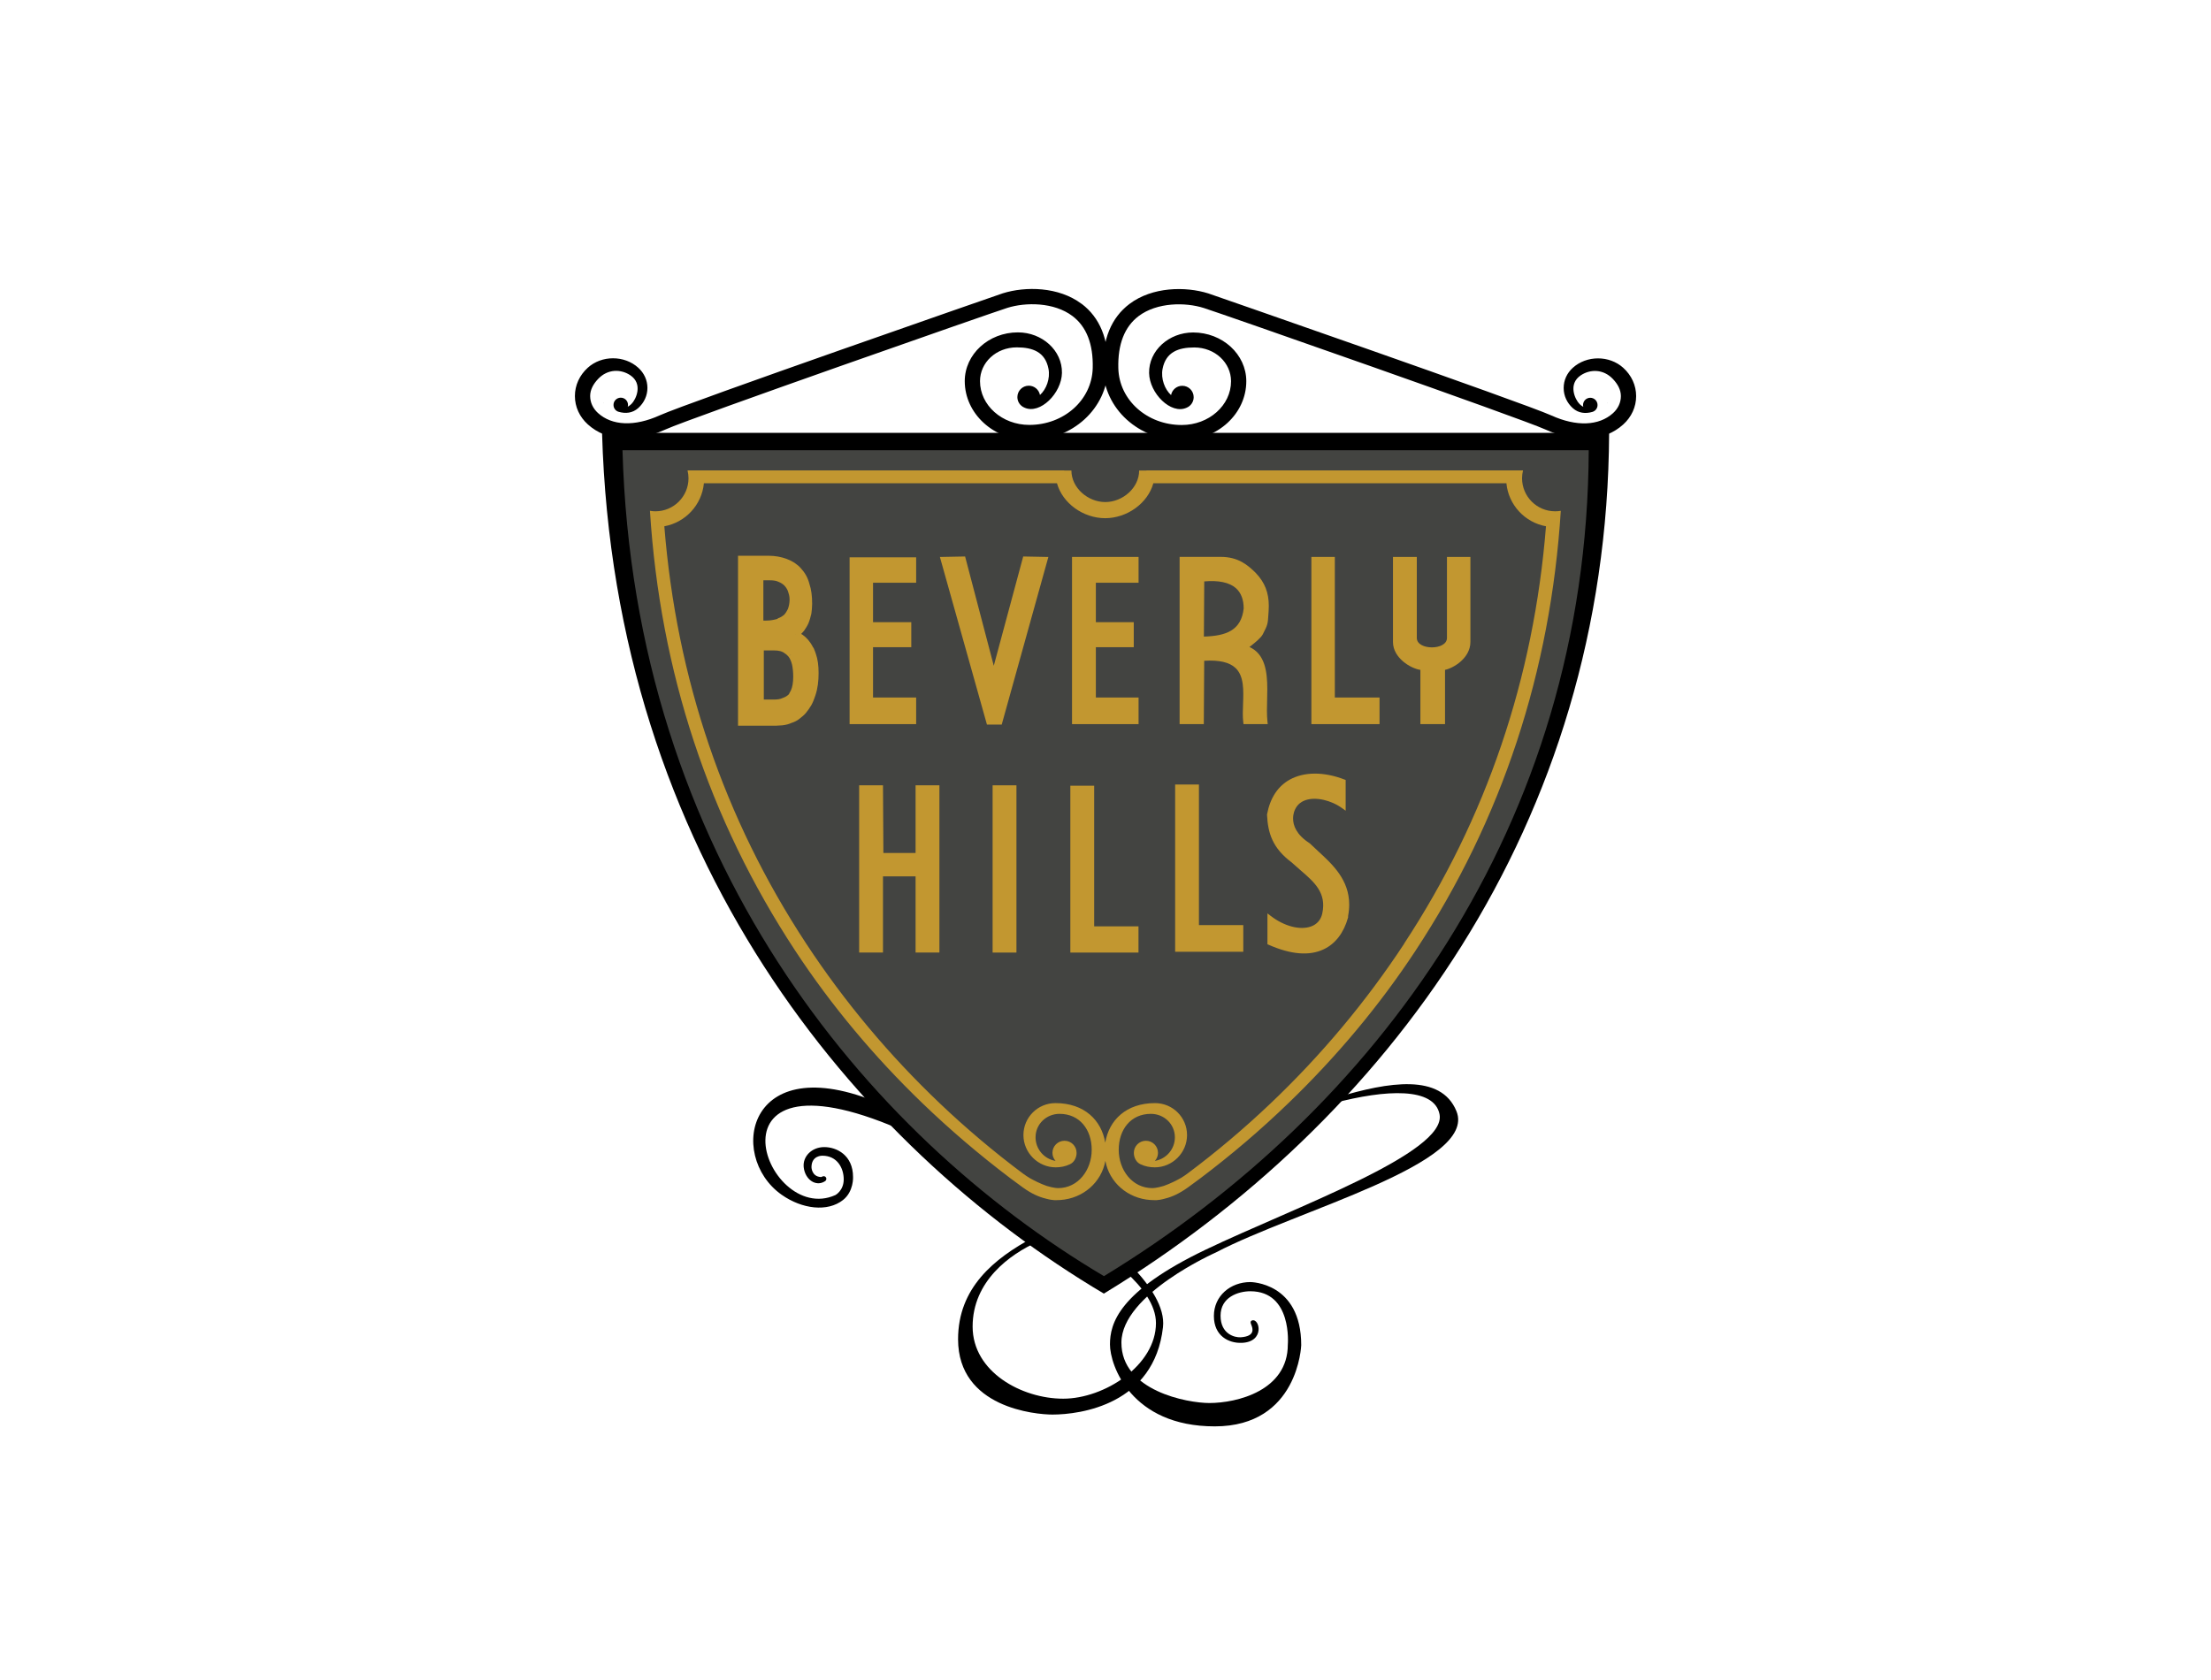
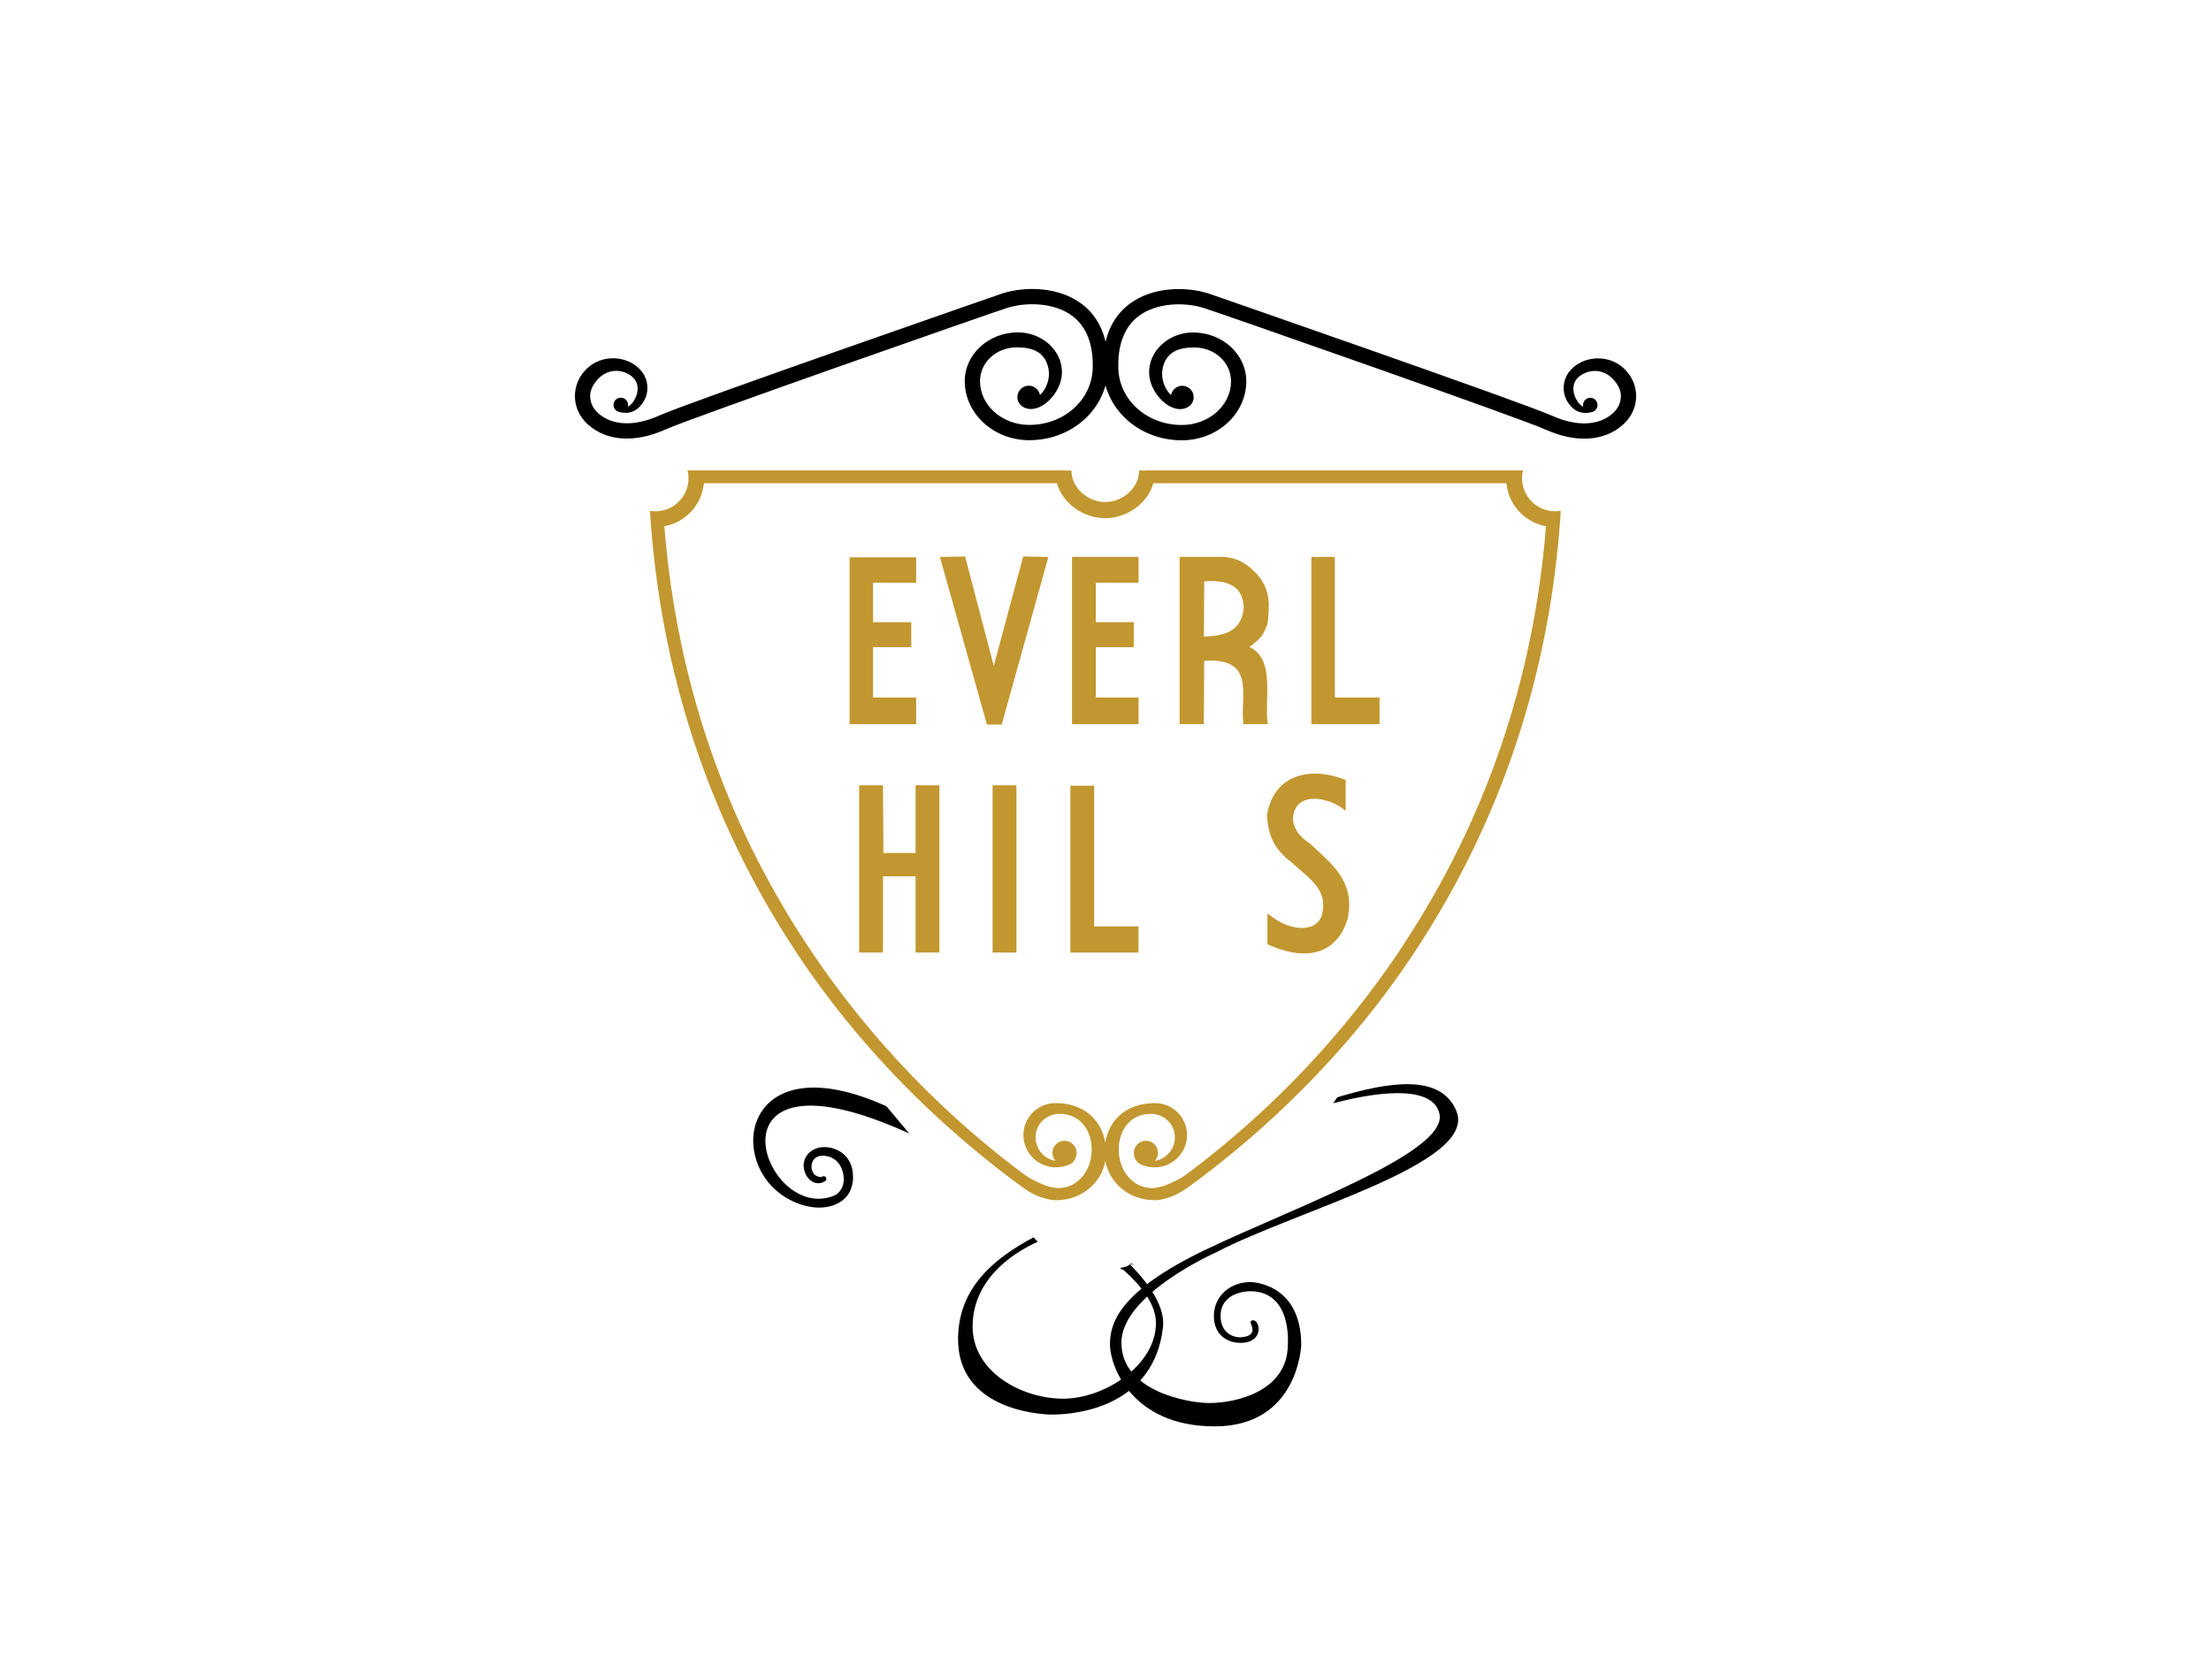
<svg xmlns="http://www.w3.org/2000/svg" id="Layer_1" data-name="Layer 1" viewBox="0 0 500 380">
  <defs>
    <style>
      .cls-1 {
        fill-rule: evenodd;
      }

      .cls-2 {
        fill: #c29730;
      }

      .cls-3 {
        fill: #434441;
      }
    </style>
  </defs>
  <g id="layer1">
    <g id="g2168">
-       <path id="path2675" class="cls-3" d="M138.15,99.6h223.76c-.36,87.03-49.59,153.15-112.26,191.3-55.42-32.86-108.81-97.37-111.5-191.3Z" />
      <path id="path2108" class="cls-2" d="M351.68,115.65c-4.13,0-7.48-3.35-7.48-7.48,0-.61.08-1.2.22-1.77h-85.17s0,.02,0,.02h-1.64c0,3.94-3.73,7.14-7.66,7.14-3.93,0-7.66-3.21-7.66-7.14h-1.64s0-.02,0-.02h-85.17c.14.57.22,1.16.22,1.77,0,4.13-3.35,7.48-7.48,7.48-.42,0-.83-.04-1.24-.11,2.29,36.36,13.32,69.79,32.84,99.48,8.18,12.44,17.89,24.02,28.74,34.48,6.27,6.04,12.92,11.71,19.87,16.97,0,0,.67.49,1.37,1.01.3.23.58.44.87.64.39.29.67.49.68.5,1.82,1.31,3.5,2.1,5.17,2.5,1.6.45,2.46.34,2.46.34.26,0,.52-.01.77-.03.01,0,.02,0,.04,0h0c5.11-.35,9.29-3.96,10.18-8.86.88,4.9,5.07,8.51,10.18,8.86h0s.02,0,.04,0c.26.02.51.03.77.03,0,0,.86.12,2.46-.34,1.66-.4,3.34-1.19,5.17-2.5,0,0,.29-.21.68-.5.28-.2.57-.41.87-.64.7-.51,1.37-1.01,1.37-1.01,6.96-5.25,13.61-10.92,19.87-16.97,10.85-10.46,20.56-22.03,28.74-34.48,19.52-29.68,30.54-63.12,32.84-99.48-.4.07-.81.11-1.24.11M317.55,213.45c-8.62,13.12-18.78,25.25-30.2,36.11-5.94,5.65-12.21,10.95-18.79,15.87l-.03.02c-.5.37-.99.7-1.47.99-.9.51-2.4,1.29-3.88,1.8-1.6.5-2.59.5-2.59.5-4.55,0-7.6-4.11-7.6-8.67s2.71-8.13,7.27-8.13c2.99,0,5.43,2.32,5.43,5.31,0,2.68-1.96,4.91-4.52,5.33.44-.48.7-1.12.7-1.82,0-1.51-1.22-2.73-2.73-2.73s-2.73,1.22-2.73,2.73c0,1.11.57,2.17,1.52,2.59,0,0,0,0,0,0,.01,0,.02,0,.03.02,0,0,.01,0,.02,0,.95.45,2.04.67,3.16.67,4,0,7.3-3.3,7.3-7.3s-3.24-7.23-7.24-7.23c-6.51,0-10.42,3.85-11.26,8.96-.84-5.1-4.75-8.96-11.26-8.96-4,0-7.24,3.23-7.24,7.23s3.3,7.3,7.3,7.3c1.12,0,2.21-.22,3.15-.67,0,0,.01,0,.02,0,.01,0,.02,0,.03-.02h0c.95-.42,1.52-1.48,1.52-2.59,0-1.51-1.22-2.73-2.73-2.73s-2.73,1.22-2.73,2.73c0,.7.27,1.34.7,1.82-2.56-.42-4.52-2.65-4.52-5.33,0-2.99,2.44-5.31,5.43-5.31,4.56,0,7.27,3.58,7.27,8.13s-3.04,8.67-7.6,8.67c0,0-.99,0-2.59-.5-1.48-.51-2.97-1.29-3.88-1.8-.47-.29-.96-.62-1.47-.99l-.03-.02c-6.58-4.92-12.85-10.22-18.79-15.87-11.42-10.86-21.57-22.99-30.2-36.11-18.58-28.27-29.34-59.96-32.09-94.41,4.78-.87,8.48-4.83,8.95-9.74,15.61,0,45.84,0,79.84,0,1.26,4.55,5.95,7.9,10.89,7.91h0s0,0,.01,0,0,0,.01,0h0c4.94-.01,9.63-3.36,10.89-7.91,34,0,64.23,0,79.84,0,.46,4.9,4.17,8.87,8.95,9.74-2.75,34.44-13.51,66.14-32.09,94.41" />
      <g id="g21618">
        <g id="g20826">
-           <path id="path2122" class="cls-2" d="M184.21,147.12c-.09-.28-.18-.55-.36-.73-.64-1.27-1.46-2.19-2.37-2.82-.11-.08-.21-.13-.3-.18.23-.23.45-.47.66-.73.37-.55.73-1.09,1-1.73.27-.64.45-1.37.64-2.1.09-.64.18-1.46.18-2.28,0-1.73-.18-3.19-.64-4.56-.36-1.37-1-2.46-1.91-3.46-.82-.91-1.91-1.64-3.19-2.1-1.18-.46-2.64-.73-4.19-.73h-6.83v38.45h7.29c1,0,1.91,0,2.73-.09.82-.09,1.46-.27,2.09-.55.55-.18,1.18-.46,1.64-.82.55-.46,1.09-.82,1.55-1.37.46-.55.91-1.19,1.28-1.82.36-.64.64-1.37.91-2.19.55-1.64.73-3.28.73-5.1,0-1.64-.18-3.1-.64-4.38-.09-.27-.18-.55-.27-.73M179.96,143.53l.02.02v.02s-.03-.01-.05-.02c.01,0,.02-.02.03-.02M178.19,137.73c-.27.55-.55,1-.91,1.37-.36.27-.73.55-1.28.73-.09.09-.18.09-.27.18-.64.18-1.46.36-2.46.36h-.64v-9.11h1.55c.73,0,1.37.09,1.91.36.46.18.91.46,1.28.82.36.36.64.82.82,1.28.18.55.37,1.09.37,1.91s-.18,1.55-.37,2.1M172.73,147.12h2.28c1.09,0,1.91.18,2.55.73.18.09.27.18.36.27.09.09.27.27.37.37l.5-.41s.01.01.02.02l-.52.39c.37.46.64,1.09.82,1.82.18.82.27,1.73.27,2.73,0,1.36-.18,2.37-.55,3.19-.09.18-.18.27-.27.46,0,.09-.09.18-.18.36-.36.36-.82.64-1.37.82-.55.27-1.19.36-2,.36h-2.28v-11.11Z" />
          <polygon id="polygon2124" class="cls-2" points="206.08 146.39 206.08 140.73 197.43 140.73 197.43 131.81 207.18 131.81 207.18 126.06 192.13 126.06 192.13 163.79 207.18 163.79 207.18 157.77 197.43 157.77 197.43 146.39 206.08 146.39" />
          <path id="path2120" class="cls-2" d="M224.74,150.61c-.77-2.94-6.49-24.74-6.49-24.74l-5.7.11,10.64,37.91h3.34l10.55-37.91-5.69-.11s-5.87,21.81-6.66,24.74" />
          <polygon id="polygon2118" class="cls-2" points="247.82 131.81 257.48 131.81 257.48 125.97 242.43 125.97 242.43 163.79 257.48 163.79 257.48 157.77 247.82 157.77 247.82 146.39 256.39 146.39 256.39 140.73 247.82 140.73 247.82 131.81" />
          <path id="path2126" class="cls-2" d="M284.05,129.66c-1.88-1.87-4.03-3.7-7.99-3.7h-9.3v37.83h5.47s.09-13.5.09-14.33c3.38-.21,5.72.33,7.1,1.65,1.92,1.84,1.8,5.02,1.69,8.1-.06,1.48-.11,2.89.05,4.17l.05.4h5.48l-.06-.51c-.09-.79-.12-1.65-.12-2.54,0-.76.02-1.56.04-2.38.02-.81.04-1.64.04-2.46,0-4.03-.54-7.97-4.04-9.55h.01c1.22-.95,2.56-2.02,3-2.85,1.14-2.2,1.15-2.34,1.29-4.68l.04-.61c.03-.4.04-.78.04-1.16,0-3-.92-5.31-2.9-7.39M272.25,143.99c0-.87.08-11.7.08-12.48,3.22-.29,5.71.23,7.18,1.54,1.15,1.04,1.74,2.58,1.74,4.59-.56,4.99-4,6.2-9.01,6.35" />
          <polygon id="polygon2116" class="cls-2" points="296.56 125.97 296.56 163.79 311.97 163.79 311.97 157.77 301.86 157.77 301.86 125.97 296.56 125.97" />
-           <path id="path2114" class="cls-2" d="M327.22,125.97v18.32c0,1.47-1.77,2.14-3.41,2.14s-3.41-.67-3.41-2.14v-18.32h-5.39v19.23c0,3.64,4.04,6.02,6.2,6.32v12.27h5.57v-12.28c1.81-.35,5.74-2.6,5.74-6.31v-19.23h-5.29" />
        </g>
        <g id="g20947">
          <path id="path2130" class="cls-2" d="M207.06,192.94h-7.29c0-.86-.09-15.31-.09-15.31h-5.39v37.83h5.39v-17.23h7.37v17.23h5.39v-37.83h-5.39v15.31" />
          <rect id="rect2128" class="cls-2" x="224.47" y="177.63" width="5.39" height="37.83" />
          <polygon id="polygon2132" class="cls-2" points="257.46 215.46 257.46 209.53 247.44 209.53 247.44 177.72 242.05 177.72 242.05 215.46 257.46 215.46" />
-           <polygon id="polygon2134" class="cls-2" points="281.16 215.28 281.16 209.25 271.13 209.25 271.13 177.45 265.75 177.45 265.75 215.28 281.16 215.28" />
          <path id="path2136" class="cls-2" d="M297.96,192.41l-1.75-1.64-.04-.03c-3.02-1.94-3.75-4.03-3.75-5.6,0-.56.09-1.05.21-1.45.43-1.36,1.32-2.28,2.66-2.72,2.29-.76,5.7,0,8.29,1.88l.73.53v-6.96l-.3-.11c-4.61-1.78-9.1-1.77-12.35.04-2.71,1.52-4.44,4.16-5.13,7.87v.05s0,.05,0,.05c.2,4.1,1.22,7.5,5.56,10.74-.04-.03,1.92,1.7,1.92,1.7,3.23,2.78,6.02,5.18,5.01,9.86-.31,1.42-1.18,2.44-2.52,2.93-2.48.91-6.07-.02-9.14-2.38l-.74-.57v6.98l.28.12c5,2.21,9.19,2.56,12.43,1.03,2.65-1.25,4.55-3.72,5.51-7.16l.02-.06v-.31c.17-.91.25-1.78.25-2.59,0-5.64-3.77-9.1-7.15-12.19" />
        </g>
      </g>
      <g id="g21374">
        <path id="path2106" d="M249.44,83.37c.24,9.09,8.07,16.22,17.81,16.22,8.05,0,14.59-5.99,14.59-13.36,0-6.08-5.39-11.03-12.02-11.03-5.49,0-10.05,4.11-9.96,9.17.08,4.6,4.95,9.45,8.46,7.86.95-.38,1.62-1.31,1.62-2.39,0-1.43-1.15-2.58-2.58-2.58-1.26,0-2.31.9-2.53,2.1-1.4-1.25-2.36-3.68-1.92-5.95.74-3.77,3.56-4.82,7.15-4.82,4.72,0,8.33,3.47,8.33,7.64,0,5.46-5,9.9-11.14,9.9-7.86,0-14.17-5.65-14.35-12.85-.14-5.41,1.41-9.38,4.6-11.79,4.16-3.13,10.54-3.15,14.72-1.83,3.66,1.15,71.53,24.9,77.2,27.46,6.96,3.15,13.4,2.74,17.66-1.11,1.88-1.7,2.92-3.98,2.92-6.41s-1.04-4.71-2.92-6.41c-3.14-2.84-8.26-2.84-11.4,0-1.34,1.21-2.07,2.83-2.07,4.57s.74,3.36,2.07,4.56c1.29,1.16,2.9,1.3,4.45.84.67-.21,1.14-.82,1.14-1.55,0-.91-.74-1.64-1.64-1.64s-1.64.73-1.64,1.64c0,.14.02.28.06.41-.29-.16-.57-.36-.83-.62-1.06-1.04-2.68-4.56.28-6.52,2.1-1.39,5.08-1.46,7.27.87,1.06,1.13,1.78,2.41,1.78,3.85s-.63,2.81-1.78,3.85c-3.2,2.89-8.27,3.08-13.92.53-6.47-2.92-77.05-27.43-77.59-27.61-5.16-1.62-12.67-1.52-17.83,2.37-4.14,3.12-6.15,8.05-5.98,14.64M363.44,91.19s0,.02.01.03c0,0,.01-.01.02-.02.12-.11.1-.09-.03-.01" />
        <path id="path2104" d="M244.58,68.72c-5.16-3.89-12.67-3.99-17.83-2.37-.54.17-71.12,24.69-77.59,27.61-5.65,2.55-10.73,2.36-13.92-.53-1.15-1.04-1.78-2.4-1.78-3.85s.72-2.72,1.78-3.85c2.19-2.33,5.18-2.26,7.27-.87,2.96,1.96,1.33,5.49.28,6.52-.27.26-.55.46-.83.62.03-.13.06-.27.06-.41,0-.91-.73-1.64-1.64-1.64s-1.64.73-1.64,1.64c0,.74.47,1.35,1.14,1.55,1.56.46,3.16.32,4.45-.84,1.34-1.21,2.08-2.83,2.08-4.56s-.74-3.36-2.08-4.57c-3.14-2.84-8.26-2.84-11.4,0-1.88,1.7-2.92,3.98-2.92,6.41s1.04,4.71,2.92,6.41c4.26,3.85,10.7,4.26,17.66,1.11,5.67-2.56,73.54-26.31,77.2-27.46,4.18-1.31,10.56-1.3,14.72,1.83,3.2,2.41,4.74,6.38,4.6,11.79-.19,7.21-6.49,12.85-14.35,12.85-6.14,0-11.14-4.44-11.14-9.9,0-4.18,3.61-7.64,8.33-7.64,3.59,0,6.41,1.05,7.15,4.82.45,2.27-.51,4.7-1.92,5.95-.23-1.2-1.27-2.1-2.53-2.1-1.43,0-2.58,1.16-2.58,2.58,0,1.08.67,2.01,1.62,2.39,3.51,1.59,8.38-3.26,8.46-7.86.09-5.06-4.47-9.17-9.96-9.17-6.63,0-12.02,4.95-12.02,11.03,0,7.36,6.55,13.36,14.59,13.36,9.74,0,17.57-7.12,17.81-16.22.17-6.59-1.84-11.52-5.98-14.64M136.52,91.2s.01.01.02.02c0,0,0-.02.01-.03-.13-.08-.15-.1-.03.01" />
        <path id="path2096" d="M200.46,250.23c-31.38-14.19-36.29,11.15-23.7,20.01,4.63,3.26,10.38,3.95,13.88,1.19,2.44-1.92,2.27-5.19,2.27-5.19,0-4.95-3.7-6.78-6.51-6.78s-4.9,2.1-4.65,4.54c.14,1.4.9,2.75,2.08,3.34.93.46,1.92.39,2.78-.19.28-.19.35-.57.16-.85-.19-.28-.56-.34-.84-.16-.18.12-.33.09-.33.09-2.06-.13-2.09-2.21-2.09-2.21,0-2.72,2.47-2.61,2.47-2.61,3.34,0,4.82,2.79,4.82,5.35s-1.88,3.55-1.88,3.55c-16.18,7.3-31.6-35.91,16.69-13.93" />
        <path id="path2092" d="M233.72,279.87c-8.94,4.8-17.06,11.42-17.06,23.06,0,15.52,17.6,17.03,21.34,17.03,6.35,0,23.02-2.27,25-19.76.51-4.47-2.91-9.48-7.08-13.8-1.52-1.57,1.5.65-.06-.68-.52.65-1.63.94-2.61,1.1,1.84,1.28-.49-.76,1.29.86,3.78,3.43,6.87,7.48,6.87,11.59,0,9.56-11.64,17.1-20.98,17.1s-20.48-6.03-20.48-16.31,8.43-16.37,14.73-19.18" />
        <path id="path2090" d="M302.43,248.19c11.59-3.48,23.42-5.43,26.93,3.14,4.85,11.84-36.22,22.44-54.39,31.96,0,0-21.31,9.41-21.37,20.36-.06,10.95,14.94,13.7,19.88,13.7,6.27,0,17.75-2.81,17.75-13.2,0,0,1.07-12.08-8.48-12.08-2.75,0-6.73,1.34-6.73,5.53s3.25,4.97,4.57,4.88c3.31-.23,2.73-1.96,2.37-2.85-.13-.33-.3-.75.16-.95,1.73-.61,3.01,4.84-2.28,5.06-2.96.12-6.33-1.54-6.33-6.08s3.75-7.67,8.24-7.67c0,0,11.51,0,11.51,14.27,0,0-.62,18.37-19.55,18.37s-23.7-13.82-23.7-18.53,1.91-12,21.68-21.46c19.9-9.52,54.59-21.9,52.85-30.61-1.22-6.12-12.01-5.66-24.06-2.48" />
      </g>
-       <path id="path2100" class="cls-1" d="M136.16,97.9h227.73c-.37,88.58-50.47,155.88-114.26,194.7-56.41-33.44-110.74-99.1-113.48-194.7M140.77,101.84c2.62,91.72,54.76,154.72,108.88,186.81,61.2-37.25,109.28-101.82,109.63-186.81h-218.51" />
    </g>
  </g>
</svg>